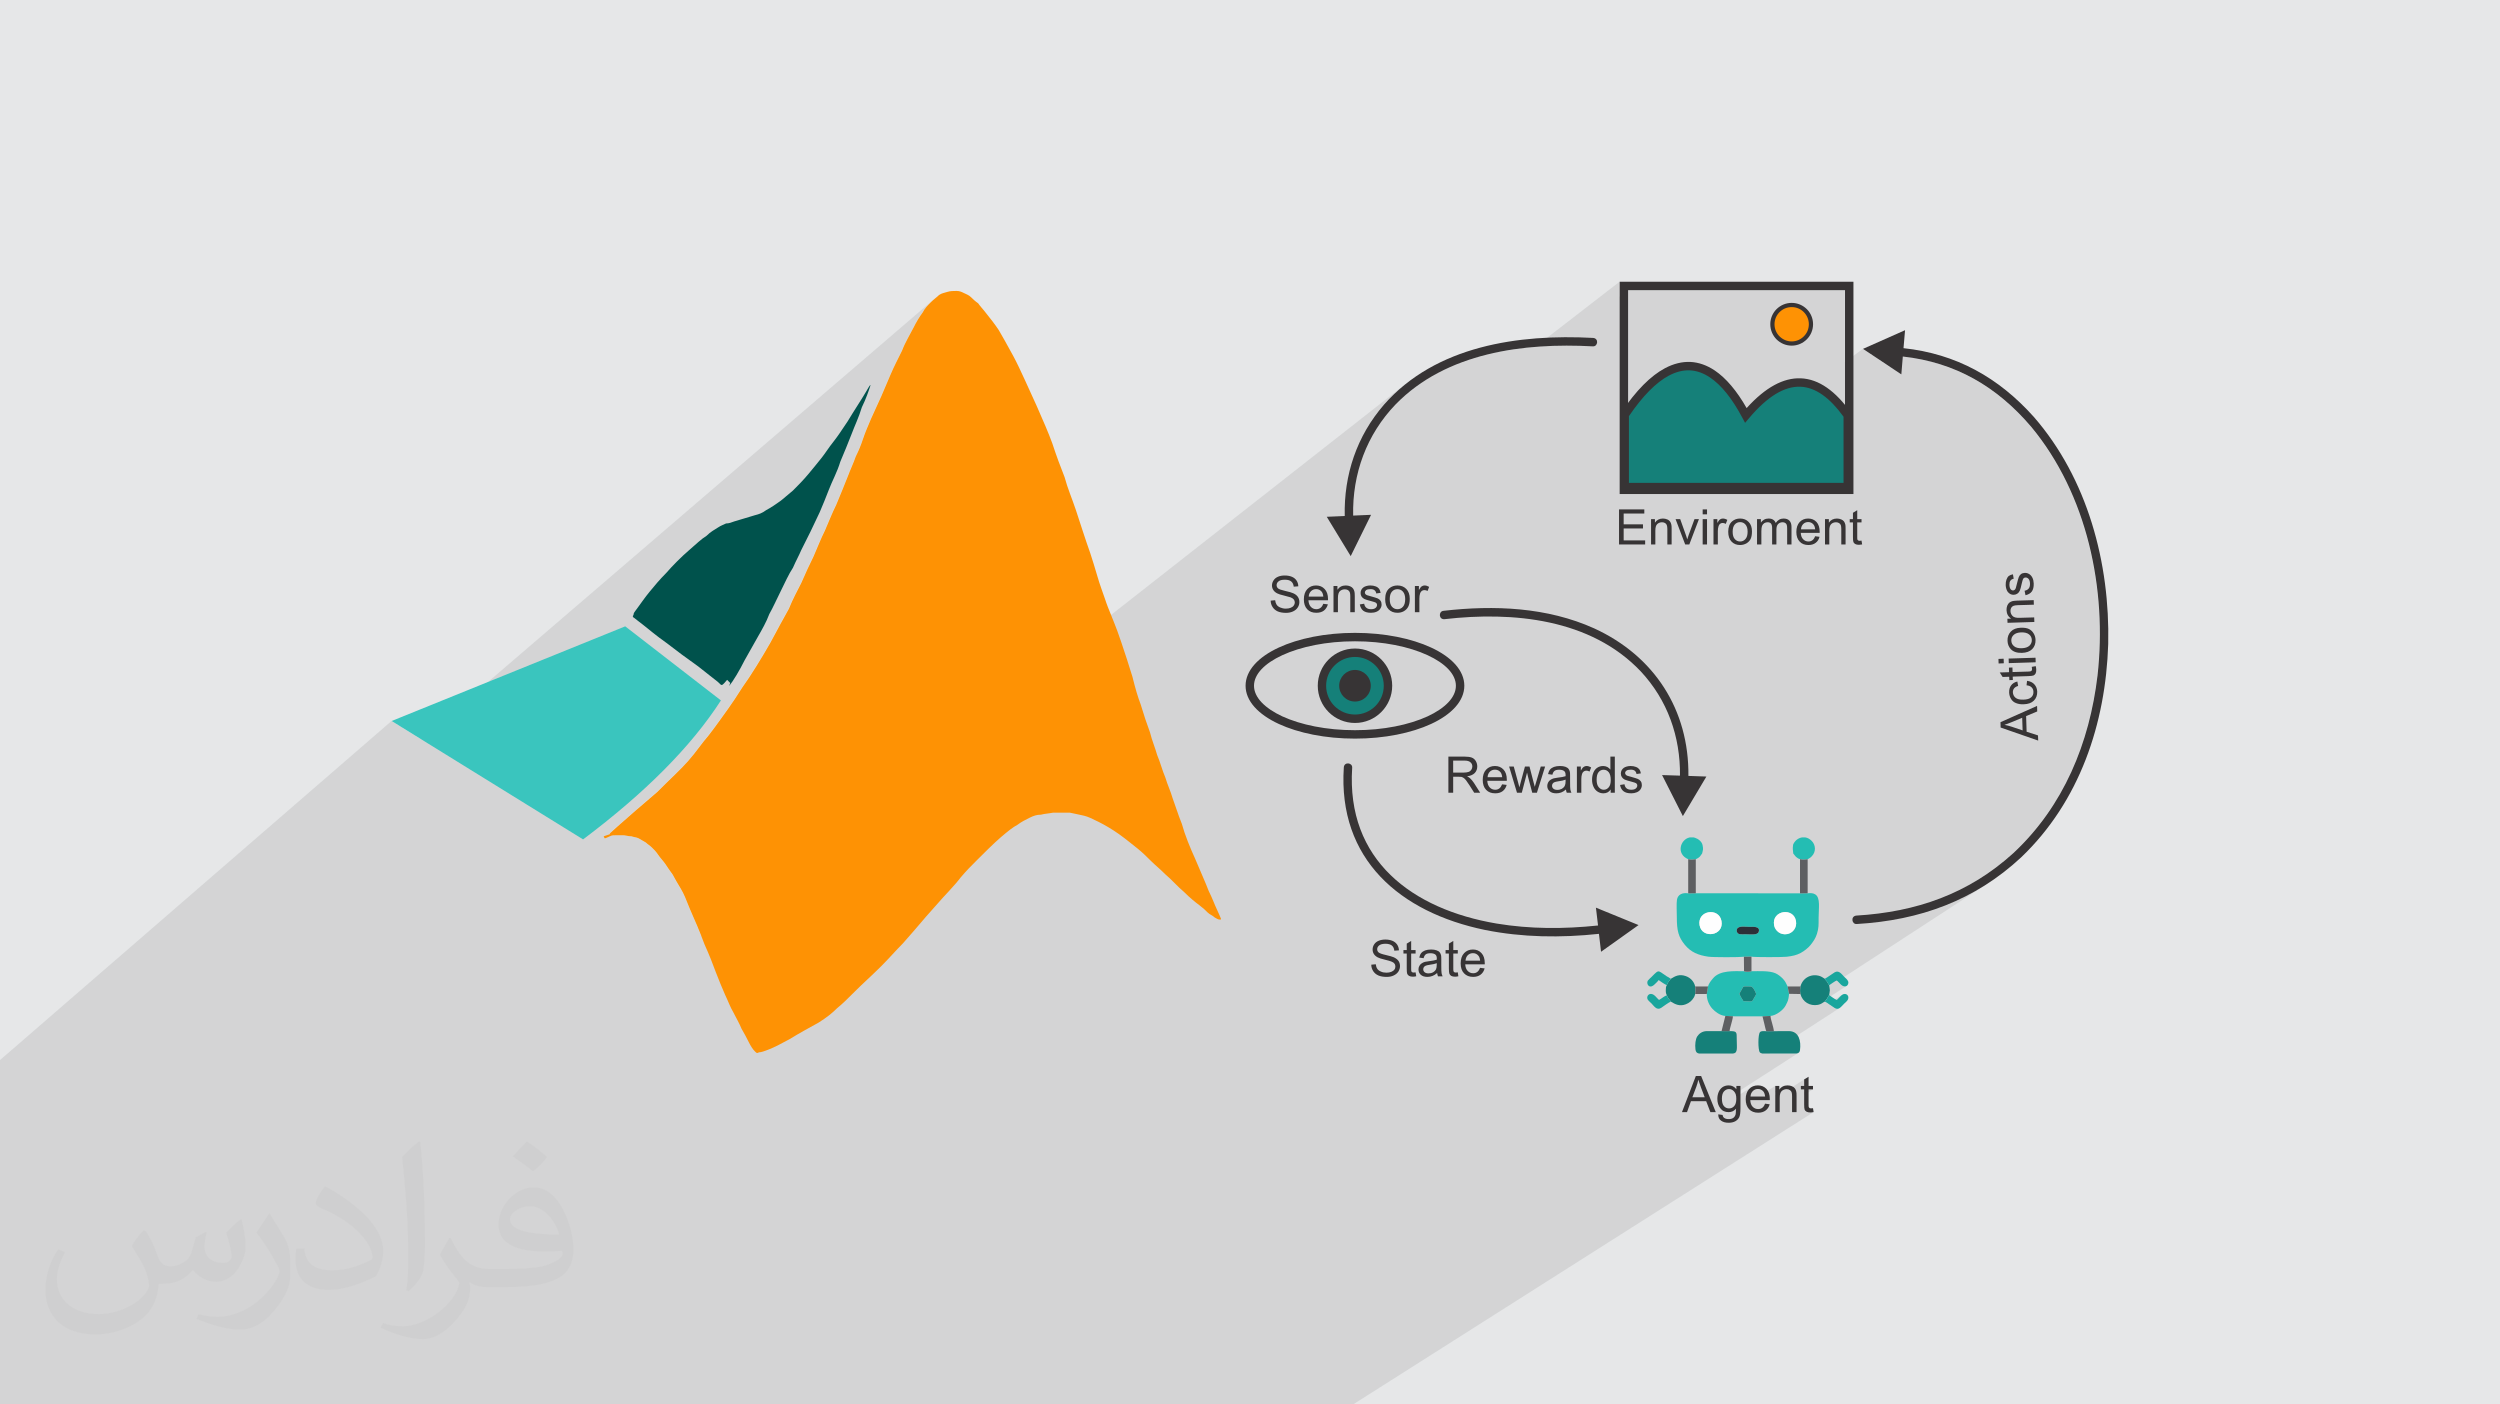
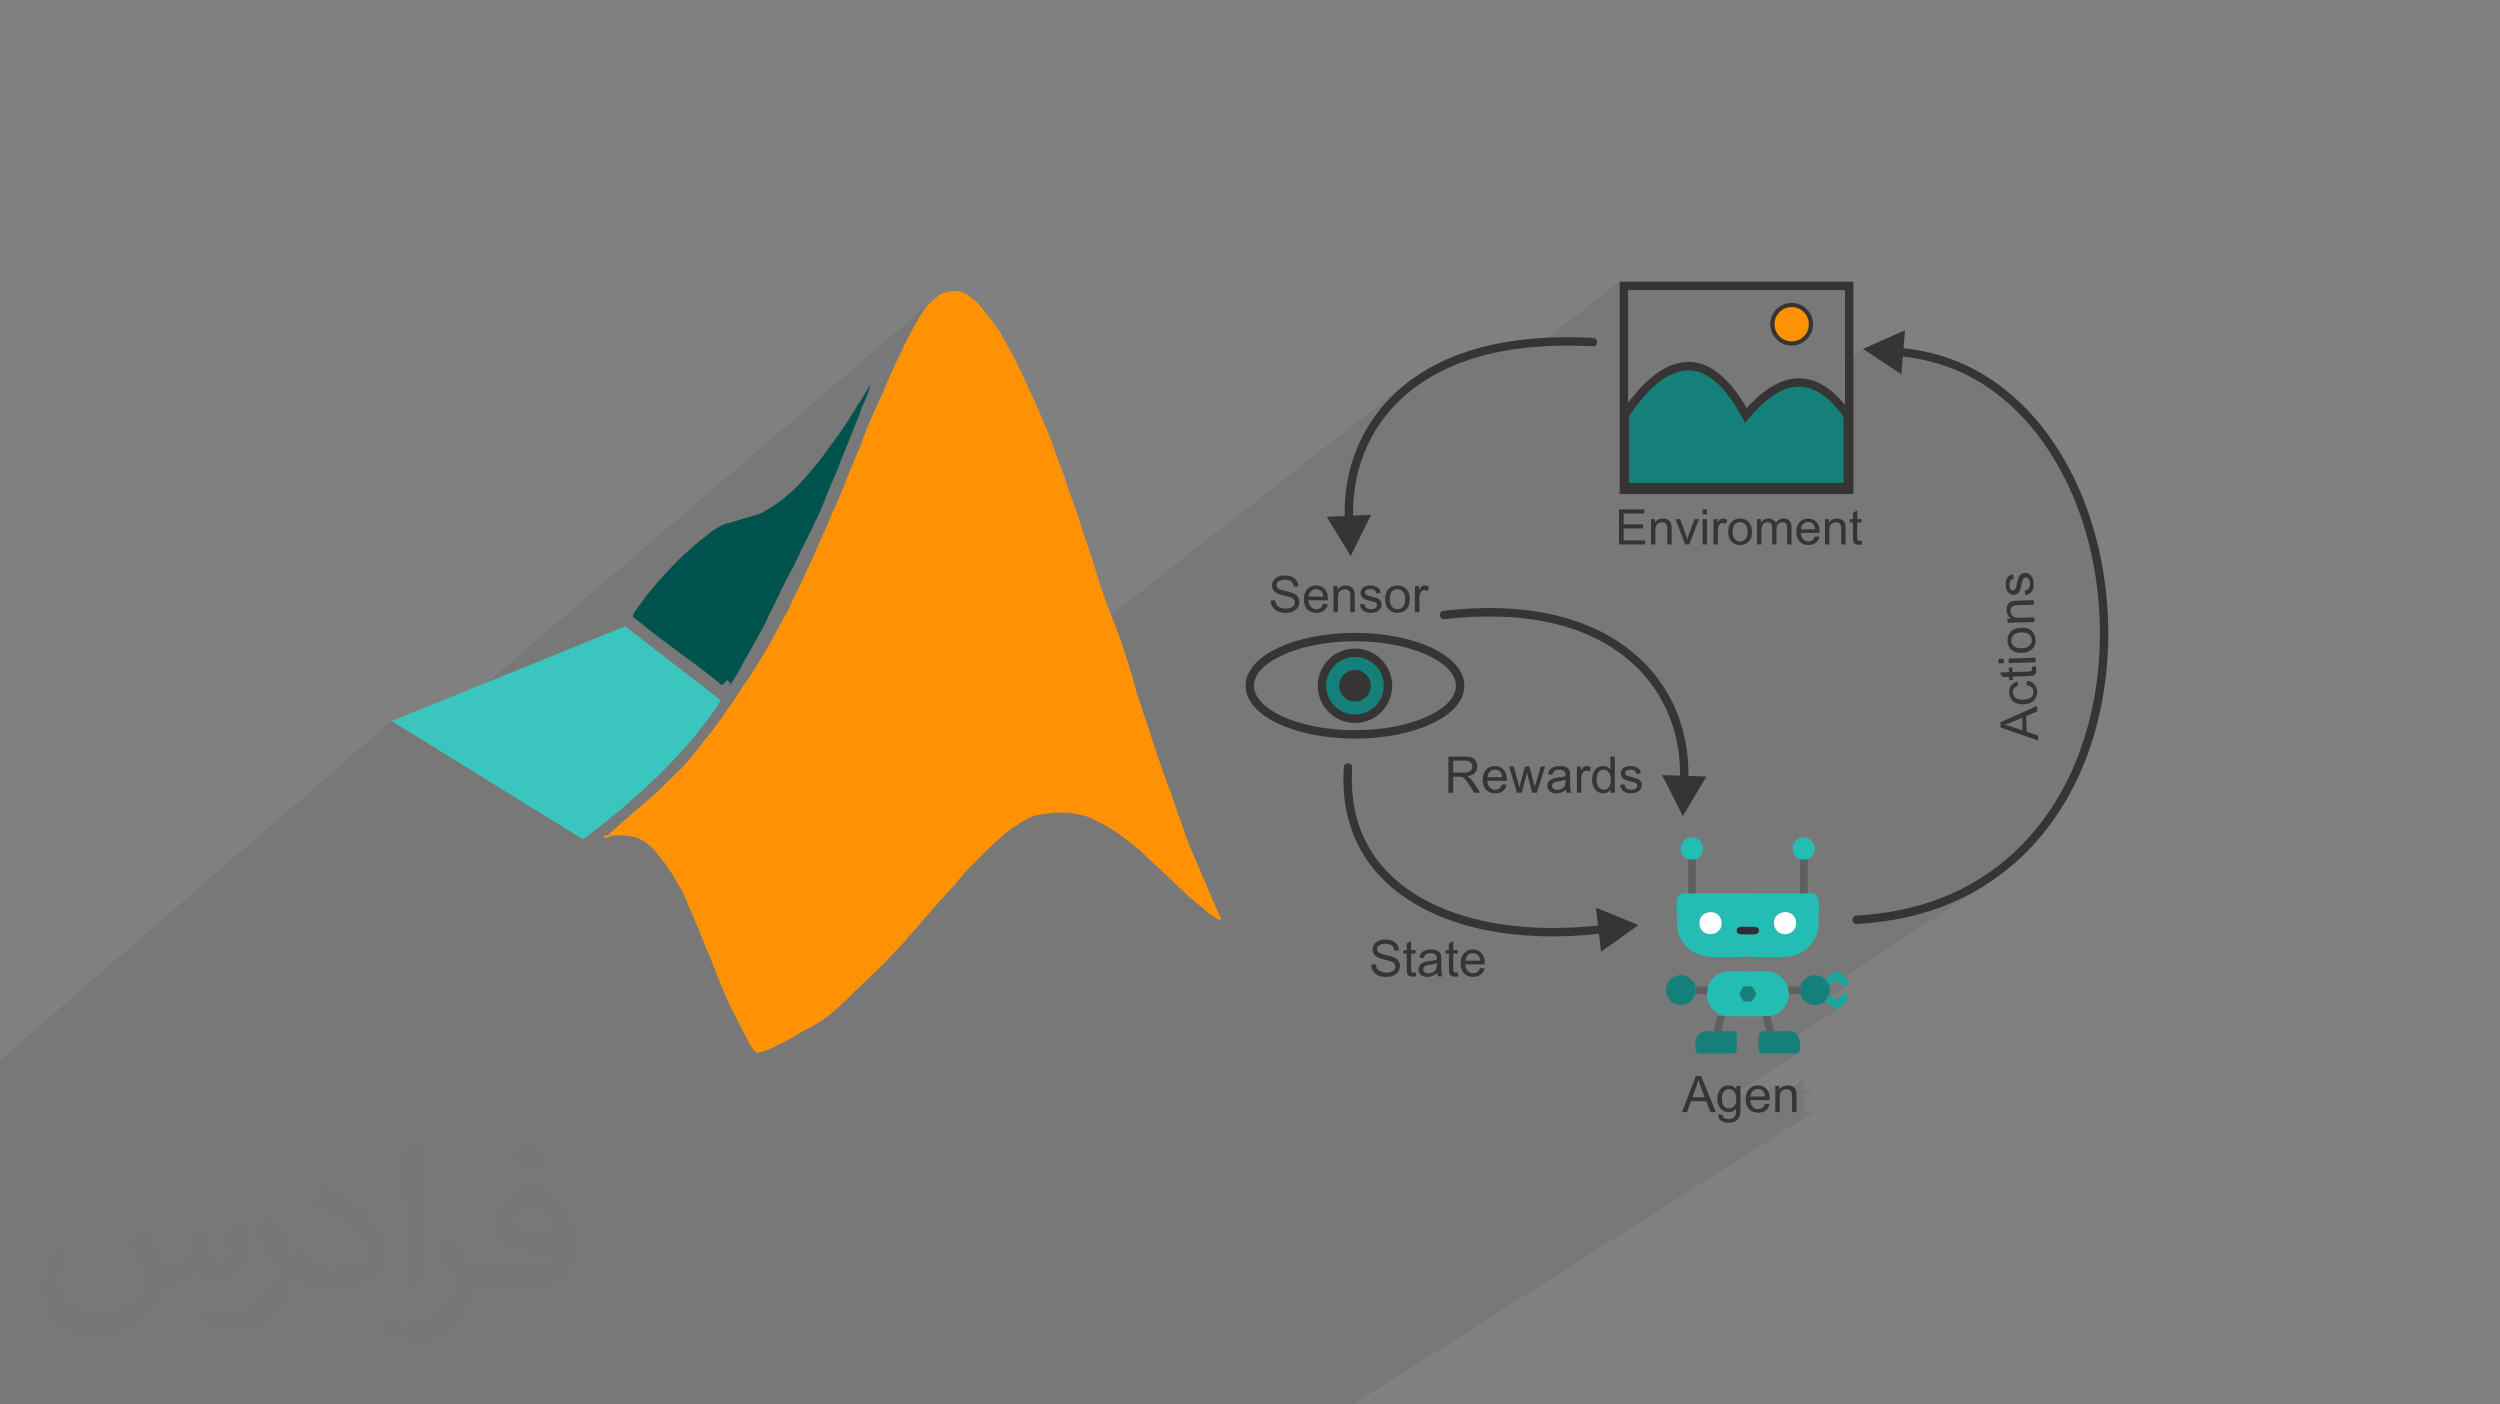
<svg xmlns="http://www.w3.org/2000/svg" xml:space="preserve" width="356px" height="200px" version="1.0" shape-rendering="geometricPrecision" text-rendering="geometricPrecision" image-rendering="optimizeQuality" fill-rule="evenodd" clip-rule="evenodd" viewBox="0 0 356000 200000" enable-background="new 0 0 64 64">
  <rect x="0" y="0" width="356000" height="200000" fill="#808080" stroke="none" />
  <g id="Layer_x0020_1">
-     <path fill="#E6E7E8" d="M-60 0l356120 0 0 200000 -356120 0 0 -200000z" />
    <path fill="#373435" fill-opacity="0.102" d="M166480 200000l-30 0 -100 0 -870 0 -150 0 -320 0 -610 0 -240 0 -200 0 -280 0 -1190 0 -530 0 -130 0 -230 0 -10 0 -150 0 -360 0 -210 0 -520 0 -1450 0 -80 0 0 0 -20 0 -270 0 -160 0 -60 0 -270 0 -280 0 -1740 0 -950 0 -370 0 -610 0 -80 0 -410 0 -190 0 -30 0 -180 0 -10 0 -740 0 -150 0 -70 0 -190 0 -320 0 -190 0 -40 0 -30 0 -1440 0 -240 0 -90 0 -10 0 -220 0 -40 0 -70 0 -700 0 -190 0 -90 0 -190 0 -10 0 -60 0 -310 0 -170 0 -330 0 -60 0 -10 0 -20 0 -120 0 -980 0 -110 0 -90 0 -150 0 -1170 0 -120 0 -250 0 -160 0 -90 0 -270 0 -780 0 -410 0 -100 0 -90 0 -90 0 -440 0 -30 0 -390 0 -30 0 -550 0 -210 0 -70 0 -140 0 -490 0 -250 0 -660 0 -100 0 -1670 0 -320 0 -130 0 -620 0 -50 0 -110 0 0 0 -120 0 -950 0 -20 0 -620 0 -50 0 -210 0 -140 0 -210 0 -410 0 -200 0 -120 0 -120 0 -330 0 -60 0 -140 0 -690 0 -250 0 -190 0 -380 0 -580 0 0 0 -250 0 -340 0 -310 0 -520 0 -1030 0 -60 0 -80 0 -880 0 -140 0 -230 0 -960 0 -1380 0 -500 0 -10 0 -290 0 -430 0 -40 0 -990 0 -510 0 -180 0 -210 0 -40 0 -420 0 -40 0 -130 0 -100 0 -150 0 -360 0 -430 0 -120 0 -430 0 -440 0 -360 0 -130 0 -540 0 -480 0 -70 0 -60 0 -60 0 -50 0 -580 0 -30 0 -280 0 -10 0 -370 0 -310 0 -580 0 -320 0 -10 0 -210 0 -30 0 -410 0 -10 0 -210 0 -110 0 -310 0 -630 0 -150 0 -540 0 -440 0 -180 0 -60 0 -90 0 -550 0 -270 0 -310 0 -570 0 -570 0 -60 0 -20 0 -340 0 -210 0 -290 0 -130 0 -540 0 -230 0 -290 0 -400 0 -250 0 -210 0 -300 0 -130 0 -90 0 -230 0 -140 0 -570 0 -600 0 -200 0 -770 0 -50 0 -870 0 -480 0 -70 0 -670 0 -330 0 -250 0 -630 0 -40 0 -20 0 -230 0 -40 0 -350 0 -340 0 -510 0 -290 0 -10 0 -610 0 -280 0 -60 0 -310 0 -570 0 -10 0 -660 0 -70 0 -330 0 -240 0 0 0 -130 0 -450 0 -20 0 -120 0 -400 0 -120 0 -700 0 -270 0 -440 0 -200 0 -220 0 -470 0 -40 0 -330 0 -20 0 -230 0 -670 0 -160 0 -150 0 -10 0 -190 0 -160 0 -340 0 -50 0 -230 0 -100 0 -110 0 -20 0 -40 0 -370 0 -100 0 -560 0 -210 0 -40 0 -350 0 -10 0 -100 0 -340 0 -40 0 -120 0 -120 0 -360 0 -30 0 -80 0 -230 0 -180 0 -40 0 -290 0 -200 0 -100 0 -170 0 -610 0 -190 0 -50 0 -150 0 -310 0 -460 0 -20 0 -550 0 -240 0 -380 0 -130 0 -530 0 -330 0 -440 0 -120 0 -20 0 -360 0 -290 0 -90 0 -30 0 -400 0 -480 0 -110 0 -20 0 -910 0 -500 0 -390 0 -120 0 -760 0 0 0 -510 0 -280 0 -340 0 -300 0 -370 0 -40 0 -250 0 -170 0 -250 0 -70 0 -570 0 -10 0 -180 0 -200 0 -220 0 -420 0 -60 0 -10 0 -290 0 -70 0 -80 0 -180 0 -30 0 -470 0 -200 0 -150 0 -380 0 -60 0 -450 0 -270 0 -110 0 -310 0 -10 0 -480 0 -150 0 -1220 0 -490 0 -110 0 -370 0 -260 0 -30 0 -260 0 -390 0 -460 0 -810 0 -60 0 0 0 -170 0 -450 0 -240 0 -1160 0 -340 0 -140 0 -270 0 -10 0 -160 0 -90 0 -480 0 -10 0 -40 0 -10 0 -750 0 -290 0 -500 0 -530 0 -250 0 -30 0 -630 0 -40 0 -140 0 -1580 0 -1470 0 -170 0 -290 0 -610 0 -410 0 -30 0 -100 0 -1130 0 -50 0 -290 0 -400 0 -150 0 -260 0 -260 0 -30 0 -80 0 -150 0 -70 0 -180 0 -250 0 -870 0 -360 0 -80 0 -530 0 -250 0 -120 0 -530 0 -120 0 -110 0 -580 0 -330 0 -10 0 -50 0 -110 0 -250 0 -130 0 -100 0 -200 0 -70 0 -50 0 -490 0 -20 0 -170 0 -90 0 -160 0 -130 0 -110 0 -150 0 -170 0 -20 0 -80 0 -340 0 -1060 0 -10 0 -560 0 -260 0 -80 0 -230 0 -10 0 -10 0 -500 0 -110 0 0 0 -500 0 -410 0 -40 0 -320 0 -130 0 -140 0 -160 0 -30 0 -650 0 -200 0 -250 0 -720 0 -60 0 -1480 0 -490 0 -580 0 -90 0 -1960 0 -840 0 -1230 0 -130 0 -1990 0 -2860 0 -4730 0 -1310 0 -140 0 -1050 0 -530 0 -5800 0 -4480 0 -3320 0 -1290 0 0 -1000 0 -1900 0 -1540 0 -1280 0 -1260 0 -1000 0 -980 0 -740 0 -510 0 -270 0 0 0 -190 0 -180 0 -90 0 -720 0 -820 0 -120 0 -180 0 -1340 0 -1230 0 -1500 0 -280 0 -560 0 -30 0 -110 0 -180 0 -520 0 -1790 0 -1910 0 -260 0 -1780 0 -2000 0 -1990 0 -560 0 -1690 0 -1670 0 -1260 0 -130 0 -950 0 0 0 -10 0 -410 0 -290 0 -120 0 -220 0 -280 0 -430 0 -40 0 -600 0 -160 0 -230 0 -340 0 -360 0 -20 0 -40 0 -40 0 -490 0 -430 0 -370 0 -900 0 -1570 0 -910 0 -390 0 0 0 -10 0 -10 0 -5790 55830 -48350 4220 2610 72880 -62550 -100 100 950 -820 -120 110 -130 120 -850 730 -70 70 -170 160 -160 170 -160 170 -150 180 -150 180 -140 190 -130 200 -110 210 -170 230 -160 240 -170 250 -160 270 -170 280 -160 300 -170 310 -160 320 -180 340 -200 370 -210 390 -220 400 -220 420 -210 430 -200 430 -170 440 -220 440 -220 440 -220 440 -210 420 -200 430 -190 410 -190 400 -170 400 -160 380 -170 380 -160 390 -170 380 -160 390 -170 380 -160 390 -160 380 -180 390 -180 400 -190 410 -190 410 -190 420 -190 400 -180 400 -170 400 -160 380 -170 380 -160 380 -150 380 -150 360 -140 360 -130 350 -110 340 -110 320 -110 310 -120 310 -120 300 -130 300 -130 310 -150 310 -160 330 -110 330 -130 330 -140 340 -150 350 -150 360 -160 390 -170 400 -160 430 -170 440 -180 460 -200 480 -200 480 -210 510 -210 510 -220 530 -220 540 -220 440 -200 440 -190 450 -200 450 -190 460 -200 460 -200 480 -210 480 -220 450 -200 440 -200 440 -190 450 -190 460 -200 460 -200 480 -210 490 -220 450 -220 450 -220 470 -220 480 -220 480 -220 490 -220 490 -220 500 -220 430 -220 430 -220 430 -220 430 -220 450 -220 470 -220 490 -220 530 -280 500 -280 500 -290 530 -300 560 -330 600 -360 650 -380 710 -420 790 -460 790 -490 830 -510 850 -520 840 -520 830 -510 780 -490 730 -450 650 -360 550 -290 460 -260 400 -230 350 -210 320 -220 310 -230 320 -260 370 -280 400 -320 440 -330 460 -350 490 -360 500 -370 510 -390 500 -380 500 -370 440 -360 450 -340 440 -340 450 -350 460 -360 460 -390 480 -420 490 -400 450 -450 460 -490 490 -530 520 -570 550 -610 600 -650 640 -700 680 -730 630 -780 660 -780 680 -760 670 -740 640 -680 600 -600 520 -490 440 -400 340 -300 270 -230 210 -150 150 -100 100 -40 60 0 30 40 10 -720 590 50 -10 80 -20 80 -30 90 -30 100 -50 110 -50 110 -50 110 -50 100 -50 110 -40 110 -30 110 -10 110 -10 110 -10 110 0 110 0 110 0 120 0 110 0 120 0 130 0 140 0 140 0 160 0 120 0 120 20 140 20 150 30 160 30 150 20 170 20 160 10 160 40 150 40 130 30 130 30 120 30 110 30 120 40 110 50 110 60 130 70 130 80 140 80 140 80 130 80 130 70 110 60 110 110 110 90 110 90 110 80 110 80 110 90 110 90 110 110 110 110 110 110 110 110 110 120 110 130 110 140 110 140 110 160 120 170 120 160 140 170 130 160 140 170 130 160 130 170 120 160 110 170 110 160 110 170 120 180 130 180 140 190 140 200 160 220 120 220 130 240 140 250 140 260 160 260 160 270 160 270 160 280 160 270 150 290 150 300 150 330 150 360 170 400 190 460 200 520 230 520 260 590 260 620 280 650 270 660 270 670 50 120 100170 -78550 -1540 1350 -1430 1490 -700 860 -660 870 -500 740 6400 -5010 1550 -1050 1620 -930 1680 -810 1730 -700 1780 -600 1820 -500 1850 -410 1870 -320 1880 -240 1250 -110 11990 -9280 0 2120 1200 -920 30890 0 0 10250 2560 -1890 3750 2500 1920 -1410 1380 180 1350 250 1320 300 1270 370 1250 430 1210 480 1180 550 1160 600 1110 660 1090 710 1070 780 1030 820 1000 890 980 940 950 990 930 1050 1440 1850 1310 1930 1210 2010 1080 2080 970 2140 850 2190 740 2240 630 2280 530 2310 410 2330 310 2340 200 2360 90 2350 0 2350 -110 2330 -210 2310 -240 1800 -310 1780 -370 1760 -430 1740 -500 1710 -560 1690 -630 1660 -700 1630 -780 1590 -840 1560 -920 1510 -990 1480 -1070 1430 -1140 1380 -1230 1330 -1300 1280 -1210 1050 -1230 970 -1260 910 -8030 5240 560 -180 1480 -550 1450 -610 1420 -670 1400 -750 1370 -820 -20950 13640 130 140 150 160 160 160 180 140 190 100 190 40 210 -40 90 -50 -2810 1830 -40 60 -50 60 -40 50 -50 70 -70 70 -70 110 90 40 90 50 90 50 80 50 80 60 80 50 1960 -1270 -180 140 -160 160 -160 170 -140 150 -130 110 -1020 660 80 60 90 50 80 60 90 50 80 60 80 60 90 60 90 60 210 110 190 40 180 -30 160 -80 -9990 6470 580 0 3270 0 110 -20 90 -20 80 -40 -8970 5780 10 10 40 130 30 130 30 150 0 60 2100 -1350 -130 100 -130 120 -110 140 -100 150 -80 160 -70 180 -60 190 -10 60 1110 -710 90 -50 90 -40 90 -40 100 -20 100 -10 110 -10 120 10 110 20 110 30 100 30 90 60 90 60 80 70 80 90 50 60 40 70 30 70 1570 -1010 0 760 920 -600 -130 110 -120 120 -100 140 -570 370 0 410 1080 -690 80 -50 80 -30 90 -30 90 -20 100 -10 100 -10 60 0 60 10 60 10 60 10 20 10 2230 -1430 0 920 -470 300 0 190 470 0 0 410 630 -410 630 0 -1260 810 0 1350 0 130 0 130 10 110 10 100 10 80 10 80 20 60 10 50 20 50 30 40 30 40 30 30 30 40 40 30 40 30 50 30 50 30 50 20 60 20 70 10 70 10 70 10 80 10 80 0 60 0 50 0 60 -10 60 0 60 -10 60 -10 60 -10 70 -20 -65590 41640 -2270 0 -590 0 -1650 0 -320 0 -270 0 -310 0 -590 0 -440 0 -280 0 0 0 -430 0 -580 0 -330 0 -160 0 -100 0 -200 0 -130 0 -590 0 -200 0 -60 0 -190 0 -840 0 -380 0 -20 0 -110 0 -700 0 -500 0 -250 0 -520 0 -440 0 -280 0 -520 0 -130 0 -640 0 -660 0 -580 0 -290 0 -290 0 -420 0 -140 0 -110 0 -30 0 -400 0 -630 0 -110 0 -190 0 -560 0 -510 0 -10 0 -310 0 -900 0 -20 0 -10 0 0 0 -210 0 -50 0 -20 0 -180 0 -110 0 -110 0 -20 0 -90 0 -600 0 -120 0 -160 0 -200 0 -430 0 -10 0 -40 0 -270 0 -40 0 -20 0 -720 0 -220 0 -140 0 -400 0 -150 0 -170 0 -20 0 -20 0 -120 0 -360 0z" />
    <path fill="#373435" fill-opacity="0.031" d="M20770 175320c680,1060 1160,2020 1540,3170 290,670 480,1830 2020,1830 480,0 1050,-100 1630,-480 670,-290 1150,-870 1340,-1640l580 -2010 1440 -770 100 100c-200,760 -290,1530 -290,2010 0,1730 1440,2310 2590,2310 670,0 1250,-290 1250,-960 0,-770 -390,-2210 -770,-3360 670,-680 1340,-1350 2110,-1920l100 90c380,1440 570,2880 570,3840 0,960 -380,1920 -760,2590 -680,1350 -1920,2410 -3460,2410 -1150,0 -2400,-580 -3260,-1640l-100 0c-870,1060 -2110,1920 -4130,1920l-670 0c-100,1350 -390,2310 -870,3170 -1240,2400 -4800,4040 -8160,4040 -4700,0 -7100,-2690 -7100,-6340 0,-2210 770,-4320 1820,-5760l960 380c-670,1350 -1150,2590 -1150,3840 0,3360 2780,4990 5950,4990 2980,0 6630,-1820 7200,-4030 -280,-2400 -1150,-3450 -2490,-5660 380,-770 960,-1440 1630,-2210l100 0 0 0 0 0 280 90 0 0zm54250 -12770c960,580 1920,1350 2880,2210 -570,770 -1150,1440 -2010,2020 -960,-770 -1920,-1440 -2880,-2110 670,-770 1340,-1440 2010,-2120l0 0 0 0 0 0 0 0 0 0 0 0zm480 9220c-1630,0 -2880,1060 -2880,1830 0,1720 3170,2200 7010,2200 -480,-1920 -2210,-4030 -4130,-4030zm-3550 8930c2110,0 3940,-100 5280,-380 1540,-390 2880,-1160 2880,-1730 0,-190 0,-290 -90,-480 -870,90 -1830,90 -2790,90 -2780,0 -4990,-670 -5860,-2200 -190,-480 -380,-960 -380,-1540 0,-1540 670,-2980 1830,-4030 960,-870 2010,-1350 3160,-1350 2020,0 3560,1540 4610,4040 580,1340 1060,2970 1060,4890 0,1350 -390,2400 -1150,3270 -1540,1440 -4320,2010 -8640,2010l-1930 0 0 0 -470 0c-1060,0 -1830,-190 -2500,-670l-100 0c0,290 100,480 100,770 0,960 -290,2210 -960,3170 -1920,2880 -4030,4130 -5760,4130 -1830,0 -4040,-680 -6050,-1640l380 -670c670,290 1540,480 2790,480 3260,0 7490,-3170 8060,-6140 -90,-290 -380,-580 -670,-960 -960,-1150 -1540,-2110 -2110,-3070 480,-970 960,-1730 1340,-2410l190 0c1350,2790 2690,4420 5480,4420l480 0 0 0 2010 0 0 0 0 0 0 0 0 0 -190 0 0 0zm-14110 2980c280,-1350 280,-2790 280,-4130l0 -2020c0,-3740 -470,-9220 -860,-12770 670,-770 1630,-1630 2400,-2210l190 100c480,4510 670,9700 670,14500 0,1250 -90,2490 -190,3360 -90,1150 -760,2010 -2110,3360l-290 -100 0 0 0 0 -90 -90 0 0zm-14500 -5960c90,1730 960,3170 3940,3170 1920,0 3450,-480 5280,-1340 280,-100 480,-290 480,-480 0,-1150 -870,-2590 -2310,-3940 -1340,-1250 -3260,-2400 -4990,-3070 -580,-290 -770,-480 -770,-770 0,-480 670,-1540 1250,-2300l190 0c2020,1050 4130,2590 5760,4220 1440,1540 2400,3170 2400,4900 0,1250 -380,2490 -1050,3650 -2210,1050 -4420,1920 -6730,1920 -2780,0 -4700,-1350 -4700,-4320 0,-290 0,-870 100,-1540l960 0 0 0 0 0 0 0 0 0 190 -100 0 0zm-4990 -4990l1720 2790c680,1050 1250,2110 1250,3930l0 2310c0,1820 -1150,3740 -3070,5760 -1440,1340 -2790,1820 -4030,1820 -1830,0 -3840,-570 -6240,-1530l280 -680c770,200 1640,390 2690,390 3460,0 6920,-2500 8550,-5570 190,-390 290,-670 290,-860 0,-390 -200,-770 -390,-1060 -860,-1630 -1820,-3170 -2880,-4510 580,-870 1150,-1730 1730,-2600l90 0 0 0 0 0 0 -190 10 0z" />
    <g id="_2767917568592">
      <g id="_2081468659328">
        <path fill="#3AC5BE" d="M89030 89190l13630 10550c-4250,6600 -10840,13190 -19630,19790l-27260 -16860 33260 -13480 0 0z" />
        <path fill="#00524C" d="M103830 97690c590,-730 1470,-2200 2200,-3660 730,-1320 1320,-2340 1900,-3370 590,-1030 1180,-2050 1620,-3220 580,-1030 1020,-2060 1610,-3230 580,-1170 1170,-2490 1760,-3370 440,-1020 870,-1760 1170,-2490 440,-880 880,-1760 1320,-2640 440,-870 880,-1900 1320,-2780 430,-1020 870,-2050 1310,-3220 440,-1170 1180,-2490 1620,-3960 580,-1320 1020,-2490 1610,-3950 440,-1180 1020,-2350 1460,-3810 590,-1180 1030,-2500 1170,-2940 150,-430 0,-290 -580,740 -590,1020 -1760,2780 -2640,4250 -880,1320 -1460,2190 -2050,2930 -590,730 -1030,1460 -1610,2200 -590,730 -1170,1460 -1910,2340 -730,880 -1610,1760 -2190,2340 -740,590 -1180,1030 -1760,1470 -590,440 -1470,1020 -2050,1320 -590,440 -1030,580 -1620,730 -430,150 -1020,290 -1460,440 -440,150 -1030,290 -1470,440 -430,150 -730,290 -1170,290 -290,150 -730,290 -1170,590 -440,290 -1030,580 -1610,1170 -730,440 -1470,1170 -2490,2050 -1030,880 -2350,2200 -3230,3220 -1020,1030 -1610,1760 -2340,2640 -730,880 -1320,1760 -1760,2350 -440,580 -580,730 -580,1020 -150,150 -150,290 140,440 150,150 590,440 1320,1030 740,580 1760,1460 3220,2490 1320,1020 3080,2340 4550,3370 1320,1020 2200,1760 2780,2190 440,440 440,440 590,440 0,0 0,0 0,0 0,0 140,0 730,-730l0 0 0 0 0 0 0 0 440 440 -150 440z" />
        <path fill="#FE9204" d="M86100 119380c150,0 440,-150 740,-290 290,-150 580,-150 870,-150 300,0 590,0 1030,0 290,0 730,150 1170,150 440,140 740,140 1030,290 290,150 730,440 1020,590 300,290 590,430 880,730 300,290 590,580 880,1020 290,440 730,880 1030,1320 290,440 580,880 1020,1470 300,580 740,1320 1180,2050 430,730 730,1460 1310,2930 590,1320 1470,3370 2060,4980 730,1610 1170,2780 1610,3960 440,1170 880,2190 1320,3220 430,880 730,1760 1170,2490 440,880 880,1610 1170,2340 440,740 730,1320 1030,1910 290,590 580,1020 870,1320 300,290 300,290 590,140 290,0 730,-140 1470,-440 730,-290 1610,-730 2930,-1460 1170,-730 2780,-1610 4100,-2340 1170,-740 1900,-1320 2640,-2060 730,-580 1460,-1310 2490,-2340 1020,-1030 2490,-2340 3810,-3660 1170,-1180 2050,-2200 3070,-3230 1030,-1170 2050,-2340 2790,-3220 730,-880 1320,-1470 2190,-2490 880,-1030 2350,-2490 3230,-3660 880,-1030 1320,-1470 2340,-2490 880,-880 2350,-2350 3370,-3230 1030,-880 1760,-1460 2350,-1760 580,-440 1170,-730 1750,-1020 590,-290 1030,-440 1620,-440 580,-150 1020,-150 1750,-290 740,0 1620,0 2350,0 730,140 1320,290 2050,440 580,140 1170,440 2050,870 880,440 1900,1030 2930,1760 1030,740 1900,1470 2640,2050 730,590 1320,1180 1900,1760 590,590 1320,1170 2050,1910 880,730 1760,1760 2640,2490 880,880 1610,1460 2200,1900 580,440 880,730 1170,1030 290,290 730,440 1030,730 290,150 440,290 730,290 140,0 140,0 140,-140 -140,-300 -290,-740 -580,-1320 -290,-590 -590,-1470 -1170,-2640 -440,-1170 -1180,-2780 -1910,-4540 -730,-1610 -1460,-3370 -1900,-4980 -590,-1470 -880,-2490 -1320,-3670 -290,-1020 -730,-1900 -1030,-2930 -440,-1020 -730,-2190 -1170,-3220 -290,-1030 -730,-2050 -1020,-3220 -440,-1180 -880,-2490 -1320,-3960 -440,-1170 -740,-2200 -1180,-3960 -430,-1460 -1170,-3660 -1610,-4980 -440,-1320 -730,-2050 -1020,-2780 -300,-730 -590,-1470 -880,-2200 -290,-730 -440,-1320 -880,-2490 -440,-1170 -880,-2930 -1610,-5130 -730,-2050 -1470,-4390 -2050,-6150 -590,-1760 -1180,-3080 -1610,-4690 -590,-1470 -1180,-3080 -1760,-4840 -590,-1610 -1180,-2930 -2200,-5270 -1030,-2200 -2340,-5280 -3370,-7180 -1030,-1910 -1470,-2640 -2050,-3660 -590,-880 -1170,-1620 -1760,-2350 -440,-590 -880,-1020 -1170,-1460 -440,-300 -730,-590 -1030,-880 -290,-300 -730,-440 -1020,-590 -300,-150 -590,-290 -1030,-290 -440,0 -880,0 -1320,140 -440,150 -730,150 -1170,440 -290,300 -730,590 -1170,1030 -440,440 -880,880 -1170,1470 -440,580 -880,1310 -1320,2190 -440,880 -1170,2050 -1610,3230 -590,1170 -1180,2340 -1620,3370 -430,1020 -870,2050 -1310,3070 -440,1030 -1030,2200 -1470,3230 -440,1020 -880,2050 -1170,2930 -290,880 -590,1610 -1030,2490 -290,880 -730,1760 -1170,2930 -440,1170 -1020,2490 -1610,3950 -590,1180 -1030,2350 -1610,3670 -590,1170 -1030,2340 -1610,3660 -590,1170 -1180,2490 -1760,3810 -590,1170 -1170,2200 -1760,3660 -730,1320 -1470,2640 -2640,4840 -1170,2050 -2780,4690 -3950,6300 -1030,1610 -1320,2050 -2050,3080 -740,1020 -1760,2490 -2790,3810 -1020,1170 -1760,2340 -2930,3660 -1020,1170 -2490,2490 -4390,4400 -1910,1610 -4400,3800 -5570,4830 -1170,1030 -1320,1170 -1170,1170l0 0 0 0 0 0 0 0 -880 300 140 290z" />
      </g>
      <g>
        <path fill="#373435" d="M230640 40120l33290 0 0 30230 -33290 0 0 -30230zm32090 1200l-30890 0 0 27830 30890 0 0 -27830z" />
        <path fill="#158079" d="M231360 59090c6540,-9770 12540,-8770 17250,60 5560,-6570 10320,-5910 14510,0l0 10210 -31760 0 0 -10270z" />
        <path fill="#373435" fill-rule="nonzero" d="M230860 58750c2120,-3160 4210,-5240 6220,-6310 1240,-660 2460,-950 3640,-900 1190,60 2340,470 3450,1210 1620,1090 3150,2900 4550,5360 2700,-2980 5250,-4320 7680,-4240 2610,90 5000,1830 7200,4930l120 350 0 10810 -32960 0 0 -10870 100 -340zm6780 -5260c-1810,970 -3710,2870 -5680,5770l0 9500 30560 0 0 -9420c-1950,-2700 -4000,-4200 -6160,-4270 -2220,-80 -4640,1330 -7290,4470l-570 670 -420 -780c-1420,-2670 -2960,-4600 -4580,-5680 -920,-620 -1870,-960 -2830,-1010 -980,-50 -1990,200 -3030,750z" />
        <circle fill="#FE9204" cx="255140" cy="46170" r="2740" />
        <path fill="#373435" fill-rule="nonzero" d="M255140 43130c830,0 1590,340 2150,890 550,550 890,1310 890,2150 0,840 -340,1600 -890,2150 -560,560 -1320,900 -2150,900 -840,0 -1600,-340 -2160,-890 -550,-560 -890,-1320 -890,-2160 0,-840 340,-1600 890,-2150 560,-550 1320,-890 2160,-890zm1720 1310c-440,-440 -1050,-710 -1720,-710 -680,0 -1290,270 -1730,710 -450,450 -720,1060 -720,1730 0,680 270,1290 720,1730 440,440 1050,720 1730,720 670,0 1280,-280 1720,-720 450,-440 720,-1050 720,-1730 0,-670 -270,-1280 -720,-1730z" />
        <path fill="#373435" d="M264340 130380c-840,80 -660,1270 70,1200 8970,-530 16780,-3330 23410,-9500 8330,-7960 12030,-19050 12390,-30370 260,-11510 -2930,-23550 -10600,-32350 -5020,-5610 -11070,-8980 -18550,-9780l220 -2560 -5990 2660 5460 3630 210 -2540c7470,820 13410,4280 18280,10000 7990,9630 10820,23150 9450,35400 -1140,9620 -4830,18650 -12010,25330 -6380,5790 -13810,8370 -22340,8880z" />
        <path fill="#373435" fill-rule="nonzero" d="M192950 90120c4220,0 8050,800 10840,2090 2920,1350 4730,3270 4730,5440 0,2170 -1810,4090 -4730,5440 -2790,1290 -6620,2090 -10840,2090 -4230,0 -8060,-800 -10850,-2090 -2920,-1350 -4730,-3270 -4730,-5440 0,-2170 1810,-4090 4730,-5440 2790,-1290 6620,-2090 10850,-2090zm10340 3180c-2640,-1220 -6290,-1980 -10340,-1980 -4060,0 -7710,760 -10350,1980 -2490,1150 -4030,2690 -4030,4350 0,1660 1540,3200 4030,4360 2640,1210 6290,1970 10350,1970 4050,0 7700,-760 10340,-1970 2490,-1160 4030,-2700 4030,-4360 0,-1660 -1540,-3200 -4030,-4350z" />
        <circle fill="#158079" cx="192950" cy="97650" r="4700" />
        <path fill="#373435" fill-rule="nonzero" d="M192950 92350c1460,0 2780,590 3740,1550 960,970 1560,2290 1560,3750 0,1460 -600,2790 -1560,3750 -960,960 -2280,1550 -3740,1550 -1460,0 -2790,-590 -3750,-1550 -960,-960 -1550,-2290 -1550,-3750 0,-1460 590,-2780 1550,-3740 960,-970 2290,-1560 3750,-1560zm2900 2400c-750,-740 -1770,-1200 -2900,-1200 -1140,0 -2160,460 -2900,1200 -750,740 -1210,1770 -1210,2900 0,1130 460,2160 1200,2900 750,740 1770,1200 2910,1200 1130,0 2150,-460 2900,-1200 740,-740 1200,-1770 1200,-2900 0,-1130 -460,-2160 -1200,-2900z" />
        <circle fill="#373435" cx="192950" cy="97650" r="2250" />
        <path fill="#373435" d="M226800 49320c740,70 910,-1120 70,-1200 -10590,-570 -22400,1100 -29790,9500 -3870,4480 -5720,9980 -5590,15860l-2560 110 3410 5600 2900 -5880 -2550 110c-130,-5940 1910,-11540 6060,-15850 7200,-7370 18250,-8790 28050,-8250z" />
        <path fill="#373435" fill-rule="nonzero" d="M205560 86980c-750,70 -690,1270 140,1190 9740,-1120 20800,-80 27930,7420 3830,4100 5660,9300 5600,14860l-2550 -80 2960 5840 3350 -5630 -2560 -90c100,-9390 -4830,-17070 -13420,-21010 -6700,-3020 -14240,-3330 -21450,-2500z" />
        <path fill="#373435" d="M192550 109340c70,-750 -1120,-900 -1190,-80 -870,13120 8030,20660 20080,23160 5360,1080 10830,1140 16250,560l300 2550 5340 -3800 -6070 -2480 300 2540c-4830,510 -9660,520 -14460,-280 -11980,-2030 -21410,-9010 -20550,-22170z" />
        <path fill="#373435" fill-rule="nonzero" d="M180940 85530l640 -60c30,260 100,470 210,640 110,170 290,300 520,400 230,100 500,160 790,160 260,0 490,-40 690,-120 200,-80 350,-190 440,-320 100,-140 150,-280 150,-440 0,-160 -50,-300 -140,-420 -90,-120 -250,-230 -460,-310 -140,-50 -450,-130 -920,-250 -480,-110 -810,-220 -1000,-320 -240,-130 -430,-290 -540,-480 -130,-190 -190,-410 -190,-640 0,-260 80,-510 230,-730 140,-230 360,-400 640,-520 290,-120 600,-170 950,-170 380,0 720,60 1010,180 290,120 510,300 670,540 160,240 240,510 250,820l-650 50c-40,-330 -160,-580 -360,-740 -200,-170 -500,-250 -900,-250 -410,0 -710,70 -900,230 -190,150 -280,330 -280,540 0,190 70,340 200,460 130,120 470,240 1030,370 550,120 930,230 1140,330 300,130 520,310 660,520 140,210 210,450 210,730 0,270 -70,530 -230,770 -160,250 -380,430 -680,570 -290,130 -620,200 -990,200 -460,0 -850,-70 -1170,-200 -310,-140 -560,-340 -740,-620 -180,-270 -270,-580 -280,-920zm7490 450l660 80c-110,380 -300,680 -570,890 -280,210 -640,310 -1070,310 -550,0 -980,-160 -1300,-500 -320,-330 -480,-810 -480,-1410 0,-630 170,-1120 490,-1460 320,-350 740,-520 1250,-520 500,0 910,170 1220,510 320,340 480,810 480,1430 0,40 0,90 -10,170l-2780 0c30,410 140,720 350,940 210,220 470,330 780,330 230,0 430,-70 590,-190 170,-120 300,-320 390,-580zm-2070 -1020l2080 0c-30,-310 -110,-550 -240,-710 -200,-240 -460,-360 -780,-360 -290,0 -540,100 -730,290 -200,190 -310,450 -330,780zm3530 2220l0 -3730 560 0 0 530c280,-410 670,-610 1190,-610 230,0 430,40 620,120 190,80 330,190 420,320 100,130 160,290 200,470 20,110 40,320 40,610l0 2290 -640 0 0 -2270c0,-250 -20,-450 -70,-570 -50,-130 -140,-230 -260,-310 -130,-70 -270,-110 -440,-110 -270,0 -500,80 -700,250 -190,170 -290,500 -290,980l0 2030 -630 0zm3750 -1110l620 -100c40,250 140,440 300,570 160,140 380,210 670,210 290,0 510,-60 650,-180 140,-120 210,-260 210,-420 0,-140 -60,-250 -190,-340 -90,-50 -300,-120 -650,-210 -460,-120 -780,-220 -960,-300 -180,-90 -310,-210 -410,-360 -90,-150 -130,-310 -130,-500 0,-160 30,-320 110,-460 80,-140 180,-260 310,-350 100,-70 230,-130 400,-180 170,-50 350,-80 550,-80 290,0 550,40 770,130 220,80 380,200 490,340 100,150 180,340 220,580l-620 90c-30,-200 -110,-350 -250,-460 -130,-110 -320,-160 -570,-160 -290,0 -490,50 -620,140 -120,100 -180,210 -180,340 0,80 20,150 70,220 50,70 140,120 250,170 60,20 240,80 550,160 450,120 760,220 940,290 180,80 320,190 420,340 100,140 150,320 150,540 0,210 -60,400 -190,590 -120,190 -300,330 -530,430 -230,100 -490,150 -790,150 -480,0 -850,-100 -1110,-300 -250,-200 -410,-500 -480,-890zm3610 -750c0,-690 190,-1200 580,-1540 320,-270 710,-410 1170,-410 510,0 930,170 1260,500 320,340 490,800 490,1390 0,480 -70,860 -220,1140 -140,270 -350,480 -630,640 -270,150 -570,220 -900,220 -520,0 -940,-160 -1270,-500 -320,-330 -480,-810 -480,-1440zm650 0c0,480 100,830 310,1070 210,240 470,360 790,360 320,0 580,-120 790,-360 210,-240 310,-600 310,-1090 0,-460 -110,-810 -320,-1050 -210,-240 -470,-350 -780,-350 -320,0 -580,110 -790,350 -210,240 -310,590 -310,1070zm3580 1860l0 -3730 570 0 0 570c150,-260 280,-440 400,-520 130,-90 260,-130 410,-130 210,0 430,70 650,200l-220 580c-160,-80 -310,-120 -460,-120 -140,0 -270,40 -370,120 -110,80 -190,200 -240,350 -70,220 -100,470 -100,730l0 1950 -640 0z" />
        <path fill="#373435" fill-rule="nonzero" d="M206250 112890l0 -5150 2280 0c460,0 810,50 1050,140 240,90 430,260 570,490 140,240 210,490 210,780 0,360 -120,670 -350,920 -240,250 -600,410 -1100,480 180,90 320,170 410,260 200,180 390,410 570,680l890 1400 -850 0 -680 -1070c-200,-310 -370,-540 -490,-710 -130,-160 -250,-280 -350,-340 -100,-70 -210,-110 -310,-140 -80,-10 -200,-20 -380,-20l-790 0 0 2280 -680 0zm680 -2870l1460 0c320,0 560,-40 730,-100 180,-60 310,-170 400,-310 90,-140 140,-290 140,-460 0,-250 -90,-450 -270,-600 -170,-160 -450,-240 -830,-240l-1630 0 0 1710zm6970 1670l650 80c-100,380 -290,680 -570,890 -280,210 -630,310 -1060,310 -550,0 -980,-160 -1300,-500 -320,-330 -480,-810 -480,-1410 0,-630 160,-1110 480,-1460 330,-350 750,-520 1260,-520 500,0 910,170 1220,510 320,340 470,820 470,1430 0,40 0,100 0,170l-2780 0c20,410 140,720 350,940 200,220 470,330 780,330 230,0 420,-60 590,-190 160,-120 290,-320 390,-580zm-2070 -1020l2080 0c-30,-310 -110,-550 -240,-710 -200,-240 -460,-360 -790,-360 -290,0 -530,100 -730,290 -190,200 -300,450 -320,780zm4190 2220l-1120 -3730 660 0 590 2160 210 800c10,-40 80,-300 200,-770l590 -2190 650 0 560 2170 190 710 210 -720 640 -2160 620 0 -1170 3730 -660 0 -590 -2230 -150 -640 -750 2870 -680 0zm6970 -460c-240,200 -460,340 -680,420 -220,80 -450,120 -700,120 -410,0 -720,-100 -940,-300 -230,-190 -340,-450 -340,-760 0,-180 50,-350 130,-500 80,-150 190,-270 330,-360 130,-90 280,-160 450,-210 130,-30 320,-60 570,-100 510,-50 880,-130 1130,-210 0,-90 0,-140 0,-170 0,-250 -60,-430 -180,-540 -160,-140 -400,-210 -720,-210 -300,0 -520,50 -660,150 -150,110 -250,290 -320,560l-620 -90c60,-260 150,-480 280,-640 130,-160 320,-290 560,-380 240,-80 530,-130 850,-130 320,0 580,40 780,110 200,80 350,170 440,290 90,110 160,250 200,430 20,110 30,300 30,580l0 840c0,590 10,960 40,1110 30,160 80,310 150,450l-660 0c-60,-130 -100,-280 -120,-460zm-50 -1410c-230,100 -580,180 -1040,240 -260,40 -440,80 -550,130 -110,40 -190,110 -250,200 -60,90 -90,190 -90,300 0,170 60,310 190,420 130,110 320,170 560,170 250,0 460,-60 660,-160 180,-110 330,-250 410,-440 70,-140 110,-350 110,-630l0 -230zm1610 1870l0 -3730 560 0 0 570c150,-260 280,-440 410,-520 120,-90 260,-130 400,-130 220,0 430,70 660,200l-230 590c-150,-90 -310,-130 -460,-130 -140,0 -260,40 -370,120 -110,80 -190,200 -240,350 -70,220 -100,470 -100,730l0 1950 -630 0zm4810 0l0 -470c-240,370 -580,550 -1040,550 -300,0 -570,-80 -820,-240 -250,-160 -450,-390 -580,-690 -140,-290 -210,-630 -210,-1010 0,-370 60,-710 190,-1010 120,-300 310,-540 560,-700 240,-160 520,-240 830,-240 220,0 420,50 600,140 170,100 320,220 430,370l0 -1850 630 0 0 5150 -590 0zm-2000 -1860c0,480 100,840 300,1070 210,240 440,360 720,360 280,0 510,-120 700,-340 200,-230 290,-570 290,-1030 0,-510 -90,-890 -290,-1130 -200,-240 -440,-350 -730,-350 -280,0 -520,110 -710,340 -190,230 -280,590 -280,1080zm3340 750l630 -100c30,250 130,440 290,580 160,130 390,200 670,200 300,0 510,-60 650,-180 140,-120 210,-260 210,-420 0,-140 -60,-250 -190,-340 -80,-50 -300,-120 -640,-210 -470,-120 -790,-220 -970,-300 -180,-90 -310,-210 -400,-360 -100,-150 -140,-310 -140,-500 0,-160 40,-320 110,-460 80,-140 180,-260 310,-350 100,-70 240,-130 400,-180 170,-50 360,-80 550,-80 290,0 550,40 770,130 220,80 380,200 490,340 110,150 180,340 220,580l-620 90c-30,-200 -110,-350 -240,-460 -140,-110 -330,-160 -570,-160 -290,0 -500,50 -620,140 -130,100 -190,210 -190,340 0,80 30,160 80,220 50,70 130,130 240,170 60,20 250,80 560,160 440,120 750,220 930,290 180,80 320,190 420,340 100,140 150,320 150,540 0,210 -60,400 -180,590 -130,190 -300,330 -540,430 -230,100 -490,150 -780,150 -490,0 -860,-100 -1110,-300 -260,-200 -420,-500 -490,-890z" />
        <path fill="#373435" fill-rule="nonzero" d="M195270 137370l640 -60c30,260 100,480 210,640 110,170 280,300 520,400 230,110 490,160 790,160 260,0 490,-40 690,-120 190,-80 340,-180 440,-320 100,-130 140,-280 140,-440 0,-160 -40,-300 -140,-420 -90,-120 -240,-220 -460,-300 -140,-60 -440,-140 -920,-260 -470,-110 -800,-220 -990,-320 -250,-130 -430,-290 -550,-480 -120,-190 -180,-400 -180,-640 0,-260 70,-500 220,-730 150,-230 360,-400 650,-520 280,-110 600,-170 940,-170 380,0 720,60 1010,180 290,120 520,310 680,550 150,230 240,510 250,810l-660 50c-30,-330 -150,-570 -350,-740 -210,-160 -510,-250 -900,-250 -410,0 -710,80 -900,230 -190,150 -290,330 -290,550 0,180 70,330 200,450 140,120 480,250 1030,370 560,130 940,240 1140,330 300,140 520,310 670,520 140,210 210,460 210,730 0,280 -80,530 -230,780 -160,240 -390,430 -680,560 -290,140 -620,200 -990,200 -470,0 -860,-70 -1170,-200 -320,-140 -560,-340 -740,-610 -180,-280 -280,-580 -280,-930zm6310 1090l90 560c-180,40 -340,60 -480,60 -220,0 -400,-40 -530,-110 -130,-80 -210,-170 -270,-290 -50,-120 -70,-370 -70,-750l0 -2150 -470 0 0 -490 470 0 0 -920 630 -380 0 1300 630 0 0 490 -630 0 0 2190c0,180 10,300 30,350 30,50 60,90 110,120 50,30 120,50 220,50 70,0 160,-10 270,-30zm3070 100c-240,200 -460,340 -680,420 -220,80 -450,130 -700,130 -410,0 -730,-100 -950,-300 -220,-200 -330,-460 -330,-770 0,-180 40,-350 130,-500 80,-150 190,-270 330,-360 130,-90 280,-160 450,-210 130,-30 310,-60 560,-90 520,-60 890,-140 1130,-220 10,-90 10,-140 10,-170 0,-250 -60,-430 -180,-540 -160,-140 -400,-210 -720,-210 -300,0 -520,50 -660,150 -150,110 -250,290 -320,560l-620 -90c60,-260 150,-480 280,-640 130,-160 320,-290 560,-380 240,-80 530,-130 850,-130 320,0 580,40 780,120 200,70 350,160 440,280 90,110 160,260 200,430 20,110 30,300 30,580l0 840c0,590 10,960 40,1120 20,150 80,300 150,450l-660 0c-60,-140 -100,-290 -120,-470zm-50 -1400c-230,90 -580,170 -1040,230 -260,40 -440,80 -550,130 -110,50 -190,110 -250,200 -60,90 -90,190 -90,300 0,170 60,310 190,420 130,110 320,170 560,170 250,0 460,-50 650,-160 190,-110 330,-250 420,-430 70,-150 100,-360 100,-630l10 -230zm2990 1300l80 560c-170,40 -330,60 -470,60 -230,0 -410,-40 -540,-110 -120,-80 -210,-170 -260,-290 -50,-120 -80,-370 -80,-750l0 -2150 -470 0 0 -490 470 0 0 -920 630 -380 0 1300 640 0 0 490 -640 0 0 2190c0,180 10,300 40,350 20,50 50,90 100,120 60,30 130,50 220,50 70,0 160,-10 280,-30zm3170 -640l650 80c-100,380 -290,680 -570,890 -280,210 -630,320 -1060,320 -550,0 -980,-170 -1300,-510 -320,-330 -480,-800 -480,-1410 0,-630 160,-1110 490,-1460 320,-340 740,-520 1250,-520 500,0 910,170 1220,510 320,340 470,820 470,1430 0,40 0,100 0,170l-2780 0c20,410 140,720 350,940 210,220 470,330 780,330 230,0 430,-60 590,-190 160,-120 290,-310 390,-580zm-2070 -1020l2080 0c-30,-310 -110,-550 -240,-700 -200,-250 -460,-370 -780,-370 -290,0 -540,100 -740,290 -190,200 -300,460 -320,780z" />
        <path fill="#373435" fill-rule="nonzero" d="M239510 158370l1980 -5150 750 0 2090 5150 -770 0 -600 -1560 -2170 0 -560 1560 -720 0zm1480 -2120l1760 0 -540 -1420c-160,-440 -280,-800 -370,-1080 -70,340 -160,670 -280,990l-570 1510z" />
        <path id="1" fill="#373435" fill-rule="nonzero" d="M244680 158680l610 90c30,180 100,320 220,410 150,120 370,180 640,180 290,0 520,-60 680,-180 160,-120 260,-280 320,-490 30,-130 50,-400 50,-810 -280,330 -620,490 -1040,490 -510,0 -910,-180 -1190,-560 -280,-360 -420,-810 -420,-1330 0,-350 60,-680 190,-980 130,-300 320,-530 560,-700 250,-160 530,-240 870,-240 440,0 800,180 1090,540l0 -460 580 0 0 3220c0,580 -60,990 -180,1240 -120,240 -310,430 -560,570 -260,140 -570,210 -950,210 -440,0 -800,-100 -1070,-300 -280,-200 -410,-500 -400,-900zm520 -2240c0,490 90,840 290,1070 190,220 440,330 730,330 290,0 530,-110 730,-330 200,-220 300,-570 300,-1050 0,-460 -100,-800 -310,-1030 -200,-230 -440,-350 -730,-350 -280,0 -520,120 -720,340 -200,230 -290,570 -290,1020z" />
        <path id="2" fill="#373435" fill-rule="nonzero" d="M251340 157160l660 90c-100,380 -290,670 -570,880 -280,210 -630,320 -1070,320 -540,0 -970,-170 -1290,-500 -320,-340 -480,-810 -480,-1420 0,-620 160,-1110 480,-1450 320,-350 740,-520 1260,-520 490,0 900,170 1220,510 310,330 470,810 470,1430 0,30 0,90 0,160l-2780 0c20,410 130,730 340,940 210,220 470,330 780,330 230,0 430,-60 590,-180 170,-130 300,-320 390,-590zm-2070 -1010l2080 0c-30,-320 -110,-550 -240,-710 -200,-240 -460,-370 -780,-370 -290,0 -530,100 -730,300 -200,190 -310,450 -330,780z" />
        <path id="3" fill="#373435" fill-rule="nonzero" d="M252800 158370l0 -3730 570 0 0 530c270,-410 670,-610 1180,-610 230,0 430,40 620,120 190,80 330,180 430,320 90,130 160,280 190,460 30,120 40,320 40,620l0 2290 -640 0 0 -2270c0,-260 -20,-450 -70,-580 -50,-120 -140,-230 -260,-300 -120,-80 -270,-120 -440,-120 -270,0 -500,90 -700,260 -190,170 -290,500 -290,970l0 2040 -630 0z" />
-         <path id="4" fill="#373435" fill-rule="nonzero" d="M258170 157810l90 550c-180,40 -340,60 -480,60 -220,0 -400,-40 -530,-110 -130,-70 -210,-170 -270,-280 -50,-120 -70,-370 -70,-750l0 -2150 -470 0 0 -490 470 0 0 -930 630 -380 0 1310 630 0 0 490 -630 0 0 2180c0,180 10,300 30,350 30,50 60,90 110,130 50,20 130,40 220,40 70,0 160,-10 270,-20z" />
        <path fill="#373435" fill-rule="nonzero" d="M230550 77530l0 -4990 3600 0 0 590 -2940 0 0 1530 2750 0 0 590 -2750 0 0 1700 3060 0 0 580 -3720 0zm4560 0l0 -3610 550 0 0 510c260,-390 640,-590 1140,-590 220,0 420,40 600,120 190,70 320,180 410,300 90,130 160,280 190,460 30,110 40,310 40,590l0 2220 -610 0 0 -2200c0,-240 -30,-430 -80,-560 -40,-120 -130,-220 -250,-290 -120,-70 -260,-110 -420,-110 -260,0 -490,80 -680,250 -190,160 -280,480 -280,940l0 1970 -610 0zm4860 0l-1370 -3610 660 0 770 2160c90,230 160,480 230,730 60,-190 130,-420 230,-690l810 -2200 630 0 -1370 3610 -590 0zm2490 -4290l0 -700 620 0 0 700 -620 0zm0 4290l0 -3610 620 0 0 3610 -620 0zm1540 0l0 -3610 550 0 0 550c140,-260 270,-430 390,-510 120,-80 250,-120 400,-120 200,0 410,60 630,190l-220 570c-150,-90 -300,-130 -450,-130 -130,0 -250,40 -360,120 -100,80 -180,200 -220,340 -70,220 -100,450 -100,710l0 1890 -620 0zm2100 -1810c0,-660 180,-1160 560,-1480 310,-270 690,-400 1130,-400 500,0 910,160 1220,490 320,320 470,770 470,1340 0,470 -70,830 -200,1100 -140,260 -350,470 -610,620 -270,140 -560,220 -880,220 -500,0 -910,-160 -1220,-490 -310,-320 -470,-790 -470,-1400zm630 0c0,470 100,810 300,1040 200,230 460,350 760,350 310,0 560,-120 760,-350 210,-230 310,-580 310,-1050 0,-450 -100,-790 -310,-1020 -200,-230 -450,-340 -760,-340 -300,0 -560,110 -760,340 -200,230 -300,570 -300,1030zm3470 1810l0 -3610 550 0 0 510c110,-180 270,-320 450,-430 190,-110 410,-160 650,-160 260,0 480,50 650,170 170,110 290,260 360,460 290,-420 660,-630 1120,-630 360,0 640,100 830,300 200,200 300,500 300,910l0 2480 -620 0 0 -2270c0,-250 -20,-430 -60,-530 -40,-110 -110,-200 -210,-260 -110,-70 -230,-100 -370,-100 -260,0 -470,80 -640,250 -170,170 -250,440 -250,810l0 2100 -610 0 0 -2350c0,-270 -50,-470 -150,-610 -100,-130 -270,-200 -490,-200 -170,0 -330,40 -480,130 -150,100 -250,230 -320,400 -60,180 -90,430 -90,760l0 1870 -620 0zm8270 -1170l630 80c-90,370 -280,660 -550,860 -270,210 -610,310 -1030,310 -530,0 -950,-160 -1250,-490 -310,-320 -470,-780 -470,-1370 0,-600 160,-1070 470,-1410 310,-330 720,-500 1210,-500 490,0 880,160 1190,490 300,330 450,790 450,1390 0,30 0,90 0,160l-2690 0c20,400 130,700 340,910 200,210 450,320 750,320 220,0 410,-60 570,-180 160,-120 290,-310 380,-570zm-2010 -980l2020 0c-30,-310 -110,-530 -230,-680 -200,-240 -450,-360 -760,-360 -280,0 -520,90 -710,280 -190,190 -300,440 -320,760zm3420 2150l0 -3610 550 0 0 510c260,-390 650,-590 1150,-590 210,0 410,40 600,120 180,70 320,180 410,300 90,130 150,280 190,460 20,110 30,310 30,590l0 2220 -610 0 0 -2200c0,-240 -30,-430 -70,-560 -50,-120 -140,-220 -260,-290 -120,-70 -260,-110 -420,-110 -260,0 -490,80 -680,250 -180,160 -280,480 -280,940l0 1970 -610 0zm5200 -550l90 550c-180,30 -330,50 -460,50 -230,0 -400,-40 -520,-110 -120,-70 -210,-160 -260,-270 -50,-120 -70,-360 -70,-730l0 -2080 -460 0 0 -470 460 0 0 -900 610 -370 0 1270 610 0 0 470 -610 0 0 2120c0,170 10,290 30,340 20,40 60,80 110,110 50,30 120,50 200,50 70,0 160,-10 270,-30z" />
        <path fill="#373435" fill-rule="nonzero" d="M290240 105460l-5350 -1860 -20 -760 5210 -2320 20 790 -1580 660 70 2230 1620 520 30 740zm-2220 -1450l-60 -1800 -1440 600c-440,180 -810,320 -1090,410 340,60 680,150 1020,260l1570 530zm560 -6420l70 -640c440,60 790,220 1040,500 260,280 390,630 410,1040 10,530 -150,950 -480,1280 -330,330 -810,500 -1450,520 -410,20 -770,-40 -1090,-170 -310,-120 -550,-320 -710,-600 -170,-270 -250,-570 -270,-900 -10,-420 80,-760 290,-1030 200,-270 490,-450 880,-540l110 630c-250,70 -440,180 -570,340 -120,150 -180,340 -180,560 20,320 140,580 380,780 240,200 610,290 1120,270 510,-10 880,-120 1110,-330 230,-200 330,-460 320,-780 0,-260 -90,-470 -250,-630 -160,-170 -400,-270 -730,-300zm740 -2630l570 -100c40,180 70,340 70,480 10,240 -20,420 -90,560 -70,130 -170,220 -280,280 -130,50 -380,90 -770,100l-2210 70 20 480 -500 20 -20 -480 -940 30 -410 -640 1330 -40 -20 -650 500 -20 20 650 2250 -70c180,-10 300,-20 350,-50 50,-20 100,-60 130,-110 30,-50 40,-130 40,-220 -10,-80 -20,-170 -40,-290zm-3980 -510l-740 30 -20 -650 740 -30 20 650zm4540 -140l-3830 120 -20 -650 3830 -120 20 650zm-1960 -1340c-710,20 -1240,-160 -1590,-540 -290,-320 -450,-720 -460,-1190 -20,-520 140,-960 470,-1300 330,-350 800,-530 1410,-550 490,-20 880,40 1170,180 280,140 510,350 670,630 170,270 260,580 270,910 20,540 -140,980 -470,1320 -340,340 -830,520 -1470,540zm-20 -660c490,-20 850,-140 1090,-360 230,-220 350,-490 340,-820 -10,-320 -140,-590 -390,-790 -260,-210 -630,-300 -1130,-290 -470,20 -830,140 -1060,360 -240,220 -350,490 -340,810 10,330 140,600 390,800 240,210 610,300 1100,290zm1790 -3740l-3820 120 -20 -580 540 -20c-420,-270 -640,-670 -660,-1200 -10,-230 30,-440 100,-640 80,-190 180,-340 310,-440 130,-100 290,-170 480,-220 120,-30 330,-40 630,-60l2350 -70 20 650 -2330 70c-260,10 -460,40 -590,100 -130,50 -230,150 -310,280 -70,130 -100,280 -100,450 10,280 110,510 290,700 180,200 520,290 1010,270l2080 -60 20 650zm-1260 -3810l-130 -640c260,-40 450,-150 590,-320 130,-170 190,-400 180,-700 -10,-300 -80,-520 -200,-660 -130,-140 -270,-210 -440,-200 -140,0 -260,70 -340,200 -50,100 -120,320 -200,680 -100,470 -190,810 -270,990 -90,190 -200,330 -350,430 -150,100 -320,150 -510,160 -170,10 -330,-30 -480,-100 -140,-80 -270,-180 -370,-310 -80,-100 -140,-230 -200,-400 -60,-180 -90,-360 -100,-560 -10,-300 30,-570 110,-790 80,-230 190,-400 330,-520 150,-110 340,-190 590,-240l110 630c-200,40 -350,120 -460,270 -110,140 -150,330 -150,590 10,290 70,500 170,630 100,120 220,180 350,180 90,-10 160,-30 230,-90 60,-50 120,-140 160,-250 20,-70 70,-260 150,-580 110,-460 200,-780 270,-970 70,-180 180,-330 320,-440 150,-110 330,-160 550,-170 220,-10 420,50 620,170 190,120 350,300 460,530 110,230 170,500 180,800 20,500 -80,880 -270,1150 -200,270 -500,440 -900,530z" />
        <path fill="#24BDB3" d="M250430 132710c-170,490 -1200,330 -1800,330 -240,0 -790,30 -1000,-40 -250,-90 -410,-400 -270,-720 210,-480 1290,-290 1810,-290 260,0 1580,-160 1260,720zm2200 -960c-380,-2120 2780,-2610 3120,-580 160,960 -480,1690 -1240,1840 -980,190 -1740,-490 -1880,-1260zm-10610 0c-350,-2150 2770,-2570 3120,-590 380,2140 -2800,2560 -3120,590zm6310 4490l1080 -10c460,90 4500,80 5030,10 800,-100 1360,-210 1980,-540 500,-270 1070,-720 1400,-1130 380,-490 710,-930 920,-1610 250,-820 230,-1210 230,-2290 0,-1330 290,-2830 -480,-3310 -300,-180 -590,-200 -1080,-160l-1090 10 -14840 -10 -1080 10c-780,-120 -1460,130 -1600,900 -90,510 -20,1900 -20,2500 0,1950 240,2820 1130,3920 870,1070 1950,1500 3340,1700 640,100 4430,100 5080,10z" />
        <path fill="#24BDB3" d="M248270 142570c-150,-230 -610,-930 -560,-1110 10,-40 260,-470 300,-530 330,-560 70,-460 1280,-460 400,0 780,1020 780,1070 -10,140 -200,400 -290,560 -350,630 -120,500 -1510,470zm-5050 -2100l-170 1080c-30,860 370,1640 790,2090 410,440 1090,970 1850,1030l1080 50 4210 10 1140 -60c800,-60 1820,-850 2140,-1460 90,-170 160,-310 240,-480 160,-320 230,-790 260,-1210l-200 -1050c-220,-460 -340,-740 -680,-1100 -290,-300 -670,-610 -1080,-790 -870,-360 -2180,-280 -3390,-280 -180,90 -880,110 -1060,0 -1410,0 -3430,-170 -4410,1010 -270,320 -600,710 -720,1160z" />
        <path fill="#158079" d="M252600 146840l-1080 0c-360,0 -700,-60 -890,130 -310,320 -300,2550 -30,2880 70,90 200,140 350,170l1590 0 3280 0c280,-30 460,-170 500,-480 170,-1280 -130,-2680 -1560,-2710 -710,-10 -1450,10 -2160,10z" />
        <path fill="#158079" d="M246290 146830l-1140 0c-700,10 -1410,0 -2110,0 -630,10 -1090,350 -1350,750 -250,380 -340,1180 -260,1830 40,410 220,560 500,610l1050 0 3820 0c700,-70 510,-860 510,-2040 0,-1050 30,-1140 -1020,-1150z" />
        <path fill="#158079" d="M237930 139380c-180,280 -450,470 -570,900 -140,200 -150,420 -150,730 0,390 20,430 150,720 150,480 410,600 570,900 630,400 1280,710 2130,380 490,-180 890,-530 1140,-960 130,-210 120,-300 200,-500 60,-460 70,-630 -10,-1080 -140,-670 -660,-1240 -1330,-1470 -910,-320 -1470,-30 -2130,380z" />
        <path fill="#158079" d="M256380 140470c-60,410 -70,650 0,1080 310,1140 1360,1750 2500,1540 250,-50 340,-100 530,-200 190,-100 300,-220 440,-260 220,-320 250,-270 450,-650 10,-20 50,-100 70,-120l100 -160c20,-180 100,-530 100,-690 0,-170 -80,-530 -100,-710 -110,-140 -180,-320 -300,-500 -120,-180 -240,-240 -320,-420 -240,-160 -560,-380 -910,-450 -430,-90 -810,-80 -1210,60 -680,240 -1150,770 -1350,1480z" />
        <path fill="#24BDB3" d="M240400 122350c550,100 550,70 1080,10 200,-130 310,-140 510,-320 80,-80 40,-30 90,-90l300 -410c130,-560 190,-590 60,-1210 -100,-480 -600,-880 -1070,-1030 -60,-20 -130,-40 -190,-50l-570 0c-1330,270 -1980,2350 -210,3100z" />
        <path fill="#24BDB3" d="M255340 120270c-90,710 -30,620 20,1270 160,170 220,320 410,490 170,160 360,270 550,320 540,110 570,60 1090,10 280,-190 310,-140 580,-420 640,-640 570,-1620 0,-2190 -280,-290 -590,-450 -910,-500l-490 0c-530,90 -1010,460 -1250,1020z" />
        <path fill="#FEFEFE" d="M252630 131750c140,770 900,1450 1880,1260 760,-150 1400,-880 1240,-1840 -340,-2030 -3500,-1540 -3120,580z" />
        <path fill="#FEFEFE" d="M242020 131750c320,1970 3500,1550 3120,-590 -350,-1980 -3470,-1560 -3120,590z" />
        <path fill="#5E5F62" d="M240400 127210l1080 -10 0 -4840c-530,60 -530,90 -1080,-10l0 4860z" />
        <path fill="#5E5F62" d="M256320 127210l1090 -10 0 -4840c-520,50 -550,100 -1090,-10l0 4860z" />
        <path fill="#19A69D" d="M259850 139380c80,180 200,240 320,420 120,180 190,360 300,500 220,-150 880,-620 1080,-680 320,210 770,1040 1340,810 260,-100 400,-430 270,-720 -110,-250 -360,-430 -540,-610 -320,-320 -760,-1020 -1380,-630 -480,290 -910,650 -1390,910z" />
        <path fill="#19A69D" d="M260470 141700l-100 160c-20,20 -60,100 -70,120 -200,380 -230,330 -450,650 250,110 460,270 680,420 230,150 440,290 680,460 600,410 900,-90 1410,-600 170,-160 410,-350 520,-560 150,-300 60,-620 -200,-750 -600,-300 -1050,560 -1390,790 -180,-50 -900,-550 -1080,-690z" />
-         <path fill="#19A69D" d="M237930 142630c-160,-300 -420,-420 -570,-900 -290,60 -700,440 -1110,660 -320,-220 -750,-1030 -1350,-820 -270,100 -430,450 -270,760 70,130 420,450 560,580 340,350 740,1020 1360,610 260,-180 1140,-830 1380,-890z" />
-         <path fill="#19A69D" d="M237360 140280c120,-430 390,-620 570,-900 -1970,-1110 -1480,-1550 -2740,-280 -130,120 -460,430 -540,540 -270,440 210,1310 990,510 200,-200 400,-360 550,-590 250,170 930,670 1170,720z" />
        <path fill="#158079" d="M248270 142570c1390,30 1160,160 1510,-470 90,-160 280,-420 290,-560 0,-50 -380,-1070 -780,-1070 -1210,0 -950,-100 -1280,460 -40,60 -290,490 -300,530 -50,180 410,880 560,1110z" />
        <path fill="#2C2F38" d="M250430 132710c320,-880 -1000,-720 -1260,-720 -520,0 -1600,-190 -1810,290 -140,320 20,630 270,720 210,70 760,40 1000,40 600,0 1630,160 1800,-330z" />
        <path fill="#5E5F62" d="M250980 144730c80,360 160,680 260,1060 70,280 180,840 280,1050l1080 0c-10,-300 -170,-810 -240,-1090 -70,-280 -240,-780 -240,-1080l-1140 60z" />
-         <path fill="#5E5F62" d="M245150 146830l1140 0c20,-280 170,-740 240,-1020 70,-290 230,-780 240,-1090l-1080 -50 -540 2160z" />
-         <path fill="#5E5F62" d="M248350 138300c180,110 880,90 1060,0l0 -2070 -1080 10 20 2060z" />
+         <path fill="#5E5F62" d="M245150 146830c20,-280 170,-740 240,-1020 70,-290 230,-780 240,-1090l-1080 -50 -540 2160z" />
        <path fill="#5E5F62" d="M241400 141550l1650 0 170 -1080 -1830 0c80,450 70,620 10,1080z" />
        <path fill="#5E5F62" d="M254760 141520l1620 30c-70,-430 -60,-670 0,-1080l-1820 0 200 1050z" />
      </g>
    </g>
  </g>
</svg>